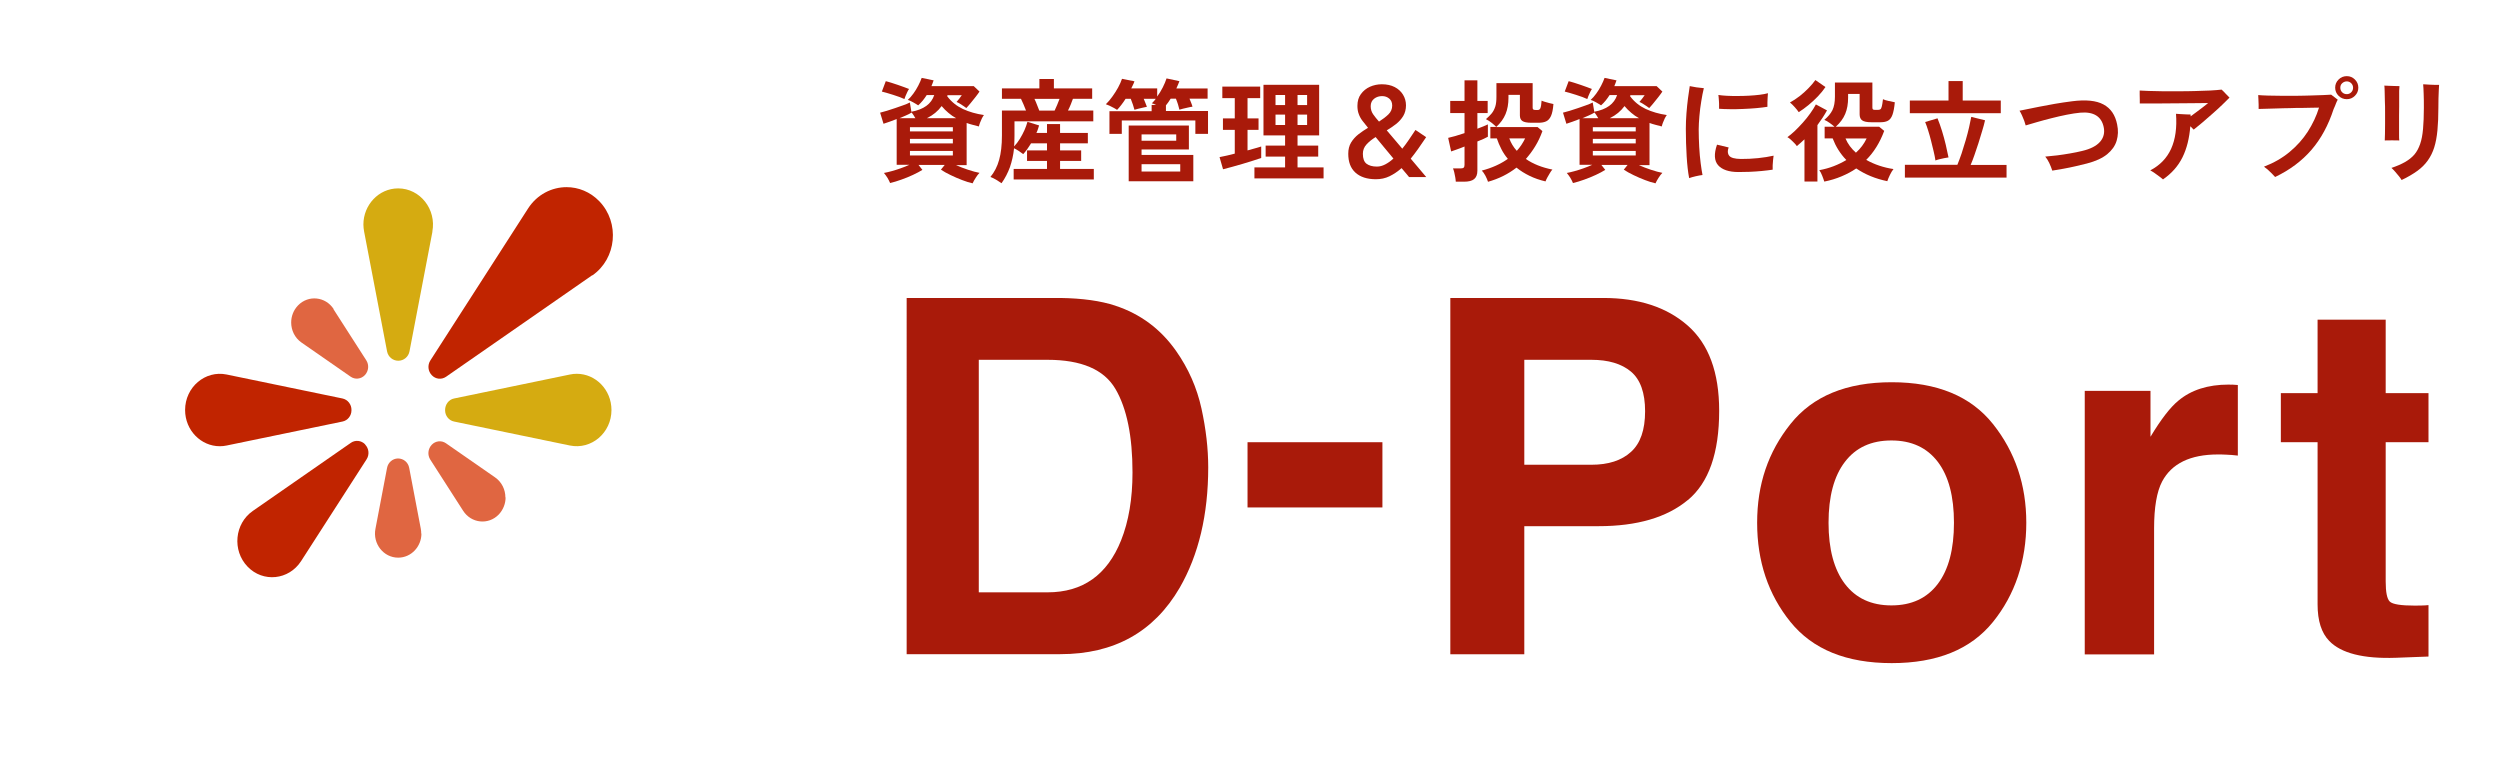
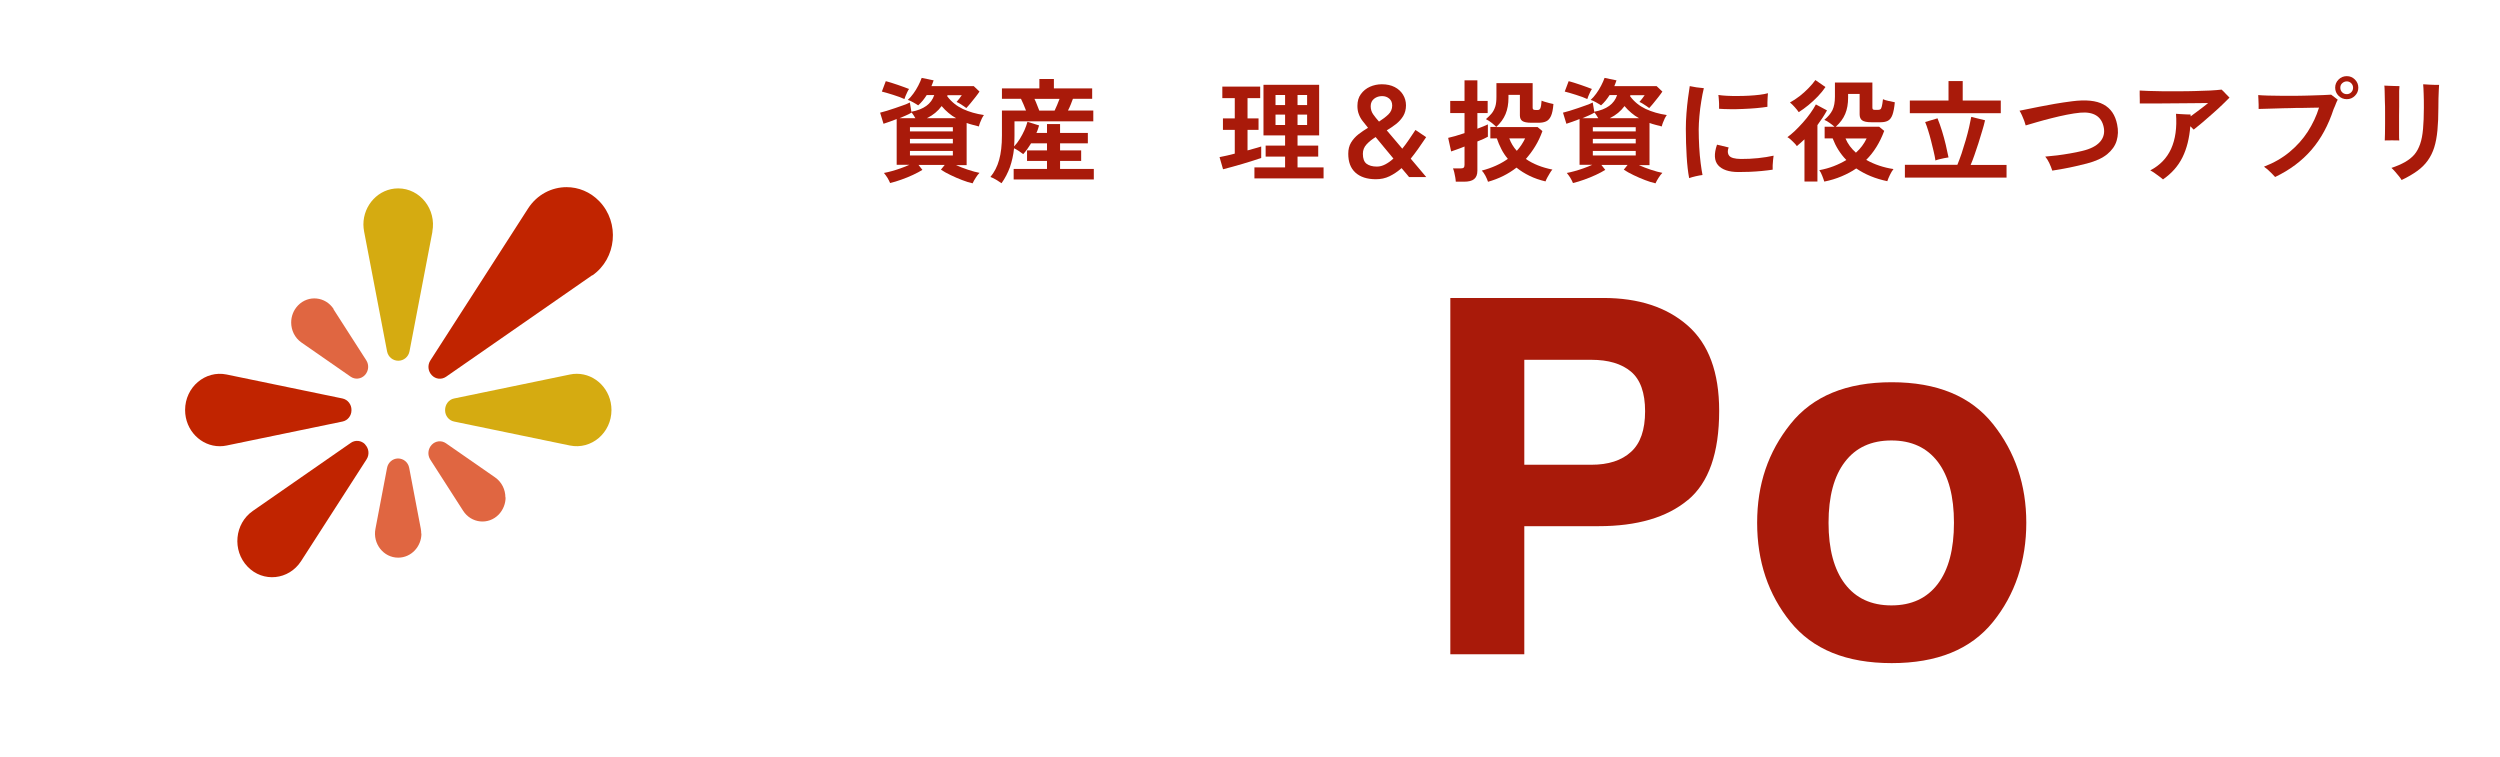
<svg xmlns="http://www.w3.org/2000/svg" id="_レイヤー_2" data-name="レイヤー 2" viewBox="0 0 242.98 73.53">
  <defs>
    <style>
      .cls-1 {
        fill: #a91a0a;
      }

      .cls-1, .cls-2, .cls-3, .cls-4, .cls-5, .cls-6 {
        stroke-width: 0px;
      }

      .cls-2 {
        fill: none;
      }

      .cls-7 {
        filter: url(#drop-shadow-1);
      }

      .cls-8 {
        clip-path: url(#clippath-1);
      }

      .cls-3 {
        fill: #e06641;
      }

      .cls-4 {
        fill: #c12400;
      }

      .cls-9 {
        clip-path: url(#clippath);
      }

      .cls-5 {
        fill: #d5ab11;
      }

      .cls-6 {
        fill: #fff;
      }
    </style>
    <clipPath id="clippath">
      <rect class="cls-2" y="0" width="242.98" height="73.53" />
    </clipPath>
    <filter id="drop-shadow-1" filterUnits="userSpaceOnUse">
      <feOffset dx="0" dy="0" />
      <feGaussianBlur result="blur" stdDeviation="3" />
      <feFlood flood-color="#000" flood-opacity=".2" />
      <feComposite in2="blur" operator="in" />
      <feComposite in="SourceGraphic" />
    </filter>
    <clipPath id="clippath-1">
      <rect class="cls-2" x="17.99" y="18.17" width="41.57" height="37.93" />
    </clipPath>
  </defs>
  <g id="header">
    <g class="cls-9">
      <g>
        <g>
          <path class="cls-1" d="M94.5,17.81c-.29-.06-.62-.17-.99-.31-.37-.14-.74-.3-1.11-.48-.37-.18-.69-.35-.95-.53l.37-.46h-2.55l.38.48c-.25.16-.56.32-.92.49-.36.17-.74.32-1.13.46-.39.14-.75.25-1.09.33-.05-.14-.14-.3-.25-.5-.12-.19-.24-.35-.35-.48.2-.04.45-.09.73-.17.29-.08.58-.17.89-.28.31-.11.59-.22.85-.34h-1.23v-4.45c-.49.19-.92.35-1.28.46l-.33-1.08c.17-.04.39-.1.65-.18s.52-.17.8-.26c.28-.09.55-.19.8-.28.26-.09.47-.18.64-.27l.15.9c1.2-.22,1.94-.76,2.22-1.62h-.73c-.12.18-.24.36-.38.53-.14.17-.29.33-.45.47-.13-.09-.29-.18-.48-.29-.19-.11-.37-.19-.53-.24.18-.16.36-.36.54-.61.18-.25.34-.5.48-.78.14-.27.25-.52.33-.75l1.16.24c-.03.09-.06.19-.1.28s-.07.18-.11.28h4.11l.56.53c-.09.14-.22.31-.38.52-.16.21-.33.41-.49.61-.17.2-.3.36-.41.47-.05-.04-.14-.1-.25-.18s-.24-.16-.37-.24c-.13-.08-.24-.14-.33-.17.1-.12.19-.23.27-.33.08-.1.16-.21.24-.33h-1.39l-.03.1c.4.54.91.95,1.52,1.24.61.28,1.29.48,2.05.59-.06.08-.13.19-.2.33-.07.14-.13.28-.18.42-.05.14-.09.26-.11.36-.21-.05-.41-.1-.61-.16-.2-.05-.39-.11-.58-.18v4.1h-1.03c.36.16.75.31,1.17.45.42.14.79.24,1.11.3-.12.12-.24.27-.37.48-.13.2-.23.38-.3.54ZM87.91,9.63c-.12-.06-.28-.12-.48-.2-.2-.07-.4-.14-.62-.21-.22-.07-.42-.13-.62-.19-.2-.06-.35-.1-.48-.13l.38-1.01c.14.04.32.08.53.15.21.06.42.13.64.21.22.08.43.15.62.22.2.07.35.13.47.18-.05.07-.11.17-.17.3-.06.13-.12.26-.17.38-.05.13-.09.23-.11.3ZM87.4,11.49h1.57c-.06-.1-.12-.21-.19-.31-.07-.11-.14-.2-.21-.27v.05c-.15.09-.33.18-.54.27-.21.09-.42.18-.63.27ZM88.44,12.77h4.17v-.41h-4.17v.41ZM88.44,13.94h4.17v-.44h-4.17v.44ZM88.44,15.11h4.17v-.44h-4.17v.44ZM90.1,11.49h2.83c-.27-.15-.52-.32-.75-.52-.23-.19-.45-.41-.66-.66-.36.49-.83.88-1.42,1.17Z" />
          <path class="cls-1" d="M97.33,17.8c-.16-.11-.33-.22-.51-.33s-.37-.2-.56-.27c.39-.47.67-1.02.85-1.67.18-.64.27-1.43.27-2.36v-2.43h2.34c-.07-.19-.15-.38-.24-.59s-.17-.39-.25-.55h-1.85v-1.01h3.64v-.91h1.41v.91h3.72v1.01h-1.87c-.06.17-.13.35-.21.55-.08.2-.17.4-.27.59h2.46v1.05h-7.66v1.38c0,.18,0,.36-.01.54,0,.18-.02.35-.03.52.2-.21.39-.45.56-.73s.32-.56.45-.85c.13-.29.22-.56.29-.81l1.13.35c-.03.12-.07.24-.11.36-.04.12-.09.25-.15.37h1.03v-.86h1.27v.86h2.7v1.01h-2.7v.69h2.05v1.02h-2.05v.78h3.28v1.02h-7.79v-1.02h3.24v-.78h-1.94v-1.02h1.94v-.69h-1.55c-.12.19-.23.37-.36.55s-.26.35-.4.5c-.12-.09-.26-.19-.42-.3-.17-.11-.32-.2-.47-.27-.07.67-.21,1.27-.4,1.83-.2.55-.47,1.08-.82,1.57ZM101.01,10.75h1.49c.08-.17.16-.35.25-.56s.16-.4.23-.58h-2.44c.09.18.17.37.25.58.08.21.16.39.22.56Z" />
-           <path class="cls-1" d="M107.83,13.03v-2.22h4.1v-.61h.44c-.08-.04-.16-.07-.23-.1-.08-.03-.14-.05-.19-.06.07-.06.13-.13.2-.21s.13-.15.18-.23h-1.17c.06.14.11.28.17.42.05.14.1.26.14.36-.09.01-.22.04-.38.08-.16.04-.31.08-.47.11-.15.04-.27.07-.36.1-.03-.13-.08-.3-.15-.5-.07-.2-.14-.39-.21-.57h-.5c-.14.22-.28.42-.42.6-.14.18-.28.35-.41.48-.06-.05-.17-.11-.31-.19-.14-.08-.29-.15-.43-.22-.15-.07-.27-.11-.35-.14.22-.21.43-.46.63-.74s.39-.57.56-.88.29-.59.38-.85l1.21.24c-.04.12-.08.23-.14.34-.05.11-.11.23-.17.35h2.52v.79c.2-.27.38-.57.54-.88s.28-.61.37-.88l1.25.27c-.04.12-.09.23-.14.35s-.11.23-.16.36h3.04v.99h-1.76c.06.14.11.28.17.42.05.14.1.26.12.36-.12.01-.26.04-.43.08-.17.04-.33.07-.48.11-.15.04-.27.07-.36.1-.03-.14-.08-.32-.14-.52-.07-.2-.13-.39-.2-.55h-.51c-.15.24-.3.46-.46.65v.55h4.09v2.22h-1.23v-1.3h-7.15v1.3h-1.23ZM109.7,17.62v-5.42h5.85v2.33h-4.6v.53h5.03v2.56h-6.28ZM110.95,13.68h3.37v-.62h-3.37v.62ZM110.95,16.67h3.76v-.71h-3.76v.71Z" />
          <path class="cls-1" d="M118.87,16.45l-.34-1.18c.19-.04.41-.08.67-.14.26-.06.53-.12.81-.2v-2.31h-1.15v-1.11h1.15v-1.97h-1.21v-1.12h3.68v1.12h-1.23v1.97h1.07v1.11h-1.07v2c.27-.07.53-.14.75-.21.23-.06.42-.12.58-.17v1.11c-.2.07-.46.16-.78.26-.32.1-.66.21-1.01.31-.36.11-.71.21-1.05.3-.34.09-.63.17-.87.23ZM121.92,17.34v-1.07h2.98v-1.05h-1.89v-1.07h1.89v-.99h-2.1v-4.92h5.41v4.92h-2.1v.99h2.01v1.07h-2.01v1.05h2.53v1.07h-6.71ZM123.97,10.21h.93v-.98h-.93v.98ZM123.97,12.15h.93v-1.01h-.93v1.01ZM126.11,10.21h.93v-.98h-.93v.98ZM126.11,12.15h.93v-1.01h-.93v1.01Z" />
          <path class="cls-1" d="M133.74,17.42c-.88,0-1.54-.22-2.01-.65s-.69-1.04-.69-1.83c0-.42.09-.78.27-1.08s.42-.57.71-.8c.29-.23.61-.44.94-.64-.2-.25-.38-.47-.54-.68-.16-.21-.28-.43-.36-.66-.09-.23-.13-.5-.13-.79,0-.46.11-.84.34-1.15s.52-.55.88-.71c.36-.16.75-.24,1.15-.24.48,0,.9.09,1.25.27s.62.43.81.74c.19.31.29.66.29,1.04s-.09.74-.27,1.04c-.18.29-.41.55-.69.77-.28.22-.59.43-.91.62.1.12.27.33.52.61.24.29.57.67.99,1.17.21-.26.42-.54.63-.85.21-.31.43-.63.65-.97l1.04.7c-.25.37-.49.73-.74,1.08-.25.35-.5.69-.76,1.01l1.51,1.79h-1.67s-.1-.12-.23-.28c-.13-.16-.3-.35-.5-.59-.37.33-.76.59-1.17.79s-.85.29-1.33.29ZM133.83,16.19c.27,0,.53-.07.8-.21s.54-.33.8-.57c-.31-.37-.62-.74-.93-1.12s-.58-.7-.8-.97c-.35.22-.64.45-.88.71s-.36.56-.36.92c0,.46.12.78.35.96.24.18.57.28,1.01.28ZM134.04,11.81c.35-.22.65-.45.9-.69.25-.24.37-.53.37-.86,0-.3-.1-.52-.29-.68-.19-.16-.42-.24-.69-.24-.29,0-.55.08-.77.25-.22.17-.34.41-.34.73,0,.3.08.56.24.79.16.23.35.46.57.71Z" />
          <path class="cls-1" d="M141.49,17.65c0-.12-.03-.26-.05-.42-.03-.17-.06-.33-.1-.49-.04-.16-.08-.28-.12-.37h.72c.14,0,.25-.02.31-.07s.09-.14.09-.28v-1.78c-.29.12-.55.22-.79.3s-.41.14-.51.18l-.29-1.32c.18-.04.41-.1.7-.18.29-.09.58-.18.89-.28v-1.95h-1.39v-1.18h1.39v-2h1.25v2h1v1.18h-1v1.52c.21-.08.4-.16.59-.23.18-.08.33-.14.43-.19v1.2c-.09.05-.22.12-.4.2s-.39.17-.62.26v2.84c0,.38-.11.65-.32.82-.21.17-.54.25-.98.25h-.79ZM144.62,17.66c-.05-.17-.14-.36-.25-.58-.12-.22-.24-.39-.35-.5.99-.26,1.83-.64,2.53-1.14-.25-.3-.46-.61-.63-.95-.18-.34-.32-.69-.44-1.04h-.63v-1.11h.58c-.12-.12-.27-.26-.45-.4-.18-.14-.36-.26-.56-.36.23-.2.42-.39.57-.57.15-.19.26-.41.34-.66s.11-.57.11-.95v-1.32h3.52v2.38c0,.09.02.15.06.18.04.03.12.05.24.05h.2c.12,0,.2-.06.25-.17.05-.12.1-.36.12-.74.08.04.19.08.33.12.14.04.28.08.43.12.15.04.28.06.39.09-.04.52-.12.91-.24,1.17-.12.26-.28.43-.48.52-.2.09-.44.13-.72.13h-.71c-.42,0-.71-.06-.87-.17-.16-.11-.24-.29-.24-.54v-2h-1.11v.28c0,.59-.09,1.12-.28,1.58-.19.46-.5.89-.92,1.27h4.03l.47.39c-.19.53-.42,1.02-.69,1.46-.27.45-.58.86-.92,1.25.71.49,1.57.83,2.58,1.03-.08.09-.17.2-.25.35-.09.14-.17.29-.25.43-.08.14-.13.27-.17.37-.56-.13-1.08-.31-1.55-.54-.47-.23-.89-.49-1.27-.8-.4.31-.83.58-1.29.81-.46.23-.96.42-1.49.57ZM147.42,14.66c.33-.36.6-.77.81-1.21h-1.54c.16.44.4.85.73,1.21Z" />
          <path class="cls-1" d="M160.87,17.81c-.29-.06-.62-.17-.99-.31-.37-.14-.74-.3-1.11-.48-.37-.18-.69-.35-.95-.53l.37-.46h-2.55l.38.48c-.25.16-.56.32-.92.49-.36.17-.74.32-1.13.46-.39.14-.75.25-1.09.33-.05-.14-.14-.3-.25-.5-.12-.19-.24-.35-.35-.48.2-.04.45-.09.73-.17.29-.08.58-.17.89-.28.31-.11.59-.22.85-.34h-1.23v-4.45c-.49.19-.92.35-1.28.46l-.33-1.08c.17-.04.39-.1.65-.18s.52-.17.8-.26c.28-.09.55-.19.8-.28.26-.09.47-.18.64-.27l.15.9c1.2-.22,1.94-.76,2.22-1.62h-.73c-.12.18-.24.36-.38.53-.14.17-.29.33-.45.47-.13-.09-.29-.18-.48-.29-.19-.11-.37-.19-.53-.24.18-.16.36-.36.54-.61.18-.25.34-.5.48-.78.14-.27.25-.52.33-.75l1.16.24c-.03.09-.06.19-.1.28s-.07.18-.11.28h4.11l.56.53c-.09.14-.22.31-.38.52-.16.21-.33.41-.49.61-.17.2-.3.36-.41.47-.05-.04-.14-.1-.25-.18s-.24-.16-.37-.24c-.13-.08-.24-.14-.33-.17.1-.12.19-.23.27-.33.08-.1.16-.21.24-.33h-1.39l-.03.1c.4.54.91.95,1.52,1.24.61.28,1.29.48,2.05.59-.06.08-.13.19-.2.33-.07.14-.13.28-.18.42-.05.14-.09.26-.11.36-.21-.05-.41-.1-.61-.16-.2-.05-.39-.11-.58-.18v4.1h-1.03c.36.16.75.31,1.17.45.42.14.79.24,1.11.3-.12.12-.24.27-.37.48-.13.2-.23.38-.3.54ZM154.28,9.63c-.12-.06-.28-.12-.48-.2-.2-.07-.4-.14-.62-.21-.22-.07-.42-.13-.62-.19-.2-.06-.35-.1-.48-.13l.38-1.01c.14.04.32.08.53.15.21.06.42.13.64.21.22.08.43.15.62.22.2.07.35.13.47.18-.05.07-.11.17-.17.3-.06.13-.12.26-.17.38-.05.13-.09.23-.11.3ZM153.77,11.49h1.57c-.06-.1-.12-.21-.19-.31-.07-.11-.14-.2-.21-.27v.05c-.15.09-.33.18-.54.27-.21.09-.42.18-.63.27ZM154.81,12.77h4.17v-.41h-4.17v.41ZM154.81,13.94h4.17v-.44h-4.17v.44ZM154.81,15.11h4.17v-.44h-4.17v.44ZM156.47,11.49h2.83c-.27-.15-.52-.32-.75-.52-.23-.19-.45-.41-.66-.66-.36.49-.83.88-1.42,1.17Z" />
          <path class="cls-1" d="M164.17,17.3c-.11-.57-.19-1.28-.24-2.11-.05-.84-.08-1.73-.08-2.67,0-.48.02-.98.06-1.5.04-.52.09-1.01.15-1.47s.12-.86.17-1.18c.17.04.39.08.66.12s.51.06.71.08c-.09.38-.18.8-.25,1.27-.08.47-.14.95-.18,1.43s-.07.91-.07,1.3c0,.58.02,1.15.05,1.72.03.57.08,1.09.14,1.56.06.47.12.86.18,1.16-.18.02-.4.06-.66.12-.26.06-.47.12-.63.18ZM168.96,16.72c-.93,0-1.59-.23-1.97-.66-.38-.43-.42-1.1-.11-2l1.13.27c-.12.33-.11.59.05.8s.54.31,1.14.32c.55,0,1.11-.02,1.67-.08.56-.06,1.07-.14,1.51-.24-.01.1-.03.24-.05.41-.02.17-.03.35-.04.52,0,.17,0,.32,0,.43-.32.05-.68.09-1.07.13s-.79.06-1.19.08c-.39.01-.75.02-1.07.02ZM167.08,10.56c0-.14,0-.3,0-.47,0-.17-.02-.33-.03-.49-.01-.16-.02-.28-.04-.37.23.04.51.06.83.08s.67.02,1.04.02.74-.01,1.11-.03c.37-.02.72-.05,1.04-.09.32-.04.58-.09.8-.15,0,.11-.02.24-.03.41s-.02.33-.02.49c0,.16,0,.3,0,.42-.3.05-.67.09-1.08.13-.42.04-.85.06-1.3.08s-.88.03-1.29.02c-.41,0-.75-.02-1.04-.04Z" />
          <path class="cls-1" d="M175.38,17.63v-4.09c-.12.12-.25.23-.37.34-.13.11-.25.22-.37.32-.06-.09-.14-.19-.25-.3-.11-.11-.22-.22-.34-.33s-.23-.19-.33-.24c.22-.16.47-.36.73-.61.26-.25.52-.52.78-.81.26-.29.5-.59.72-.9.22-.31.4-.59.54-.86l1.08.58c-.14.25-.28.49-.44.73-.16.24-.32.47-.49.7v5.48h-1.24ZM174.82,10.9c-.09-.14-.22-.3-.38-.48-.16-.18-.32-.34-.47-.46.31-.17.62-.37.93-.61.31-.24.6-.5.87-.78.27-.27.49-.54.67-.79l.98.68c-.21.31-.46.62-.75.92-.29.3-.59.58-.91.84s-.63.49-.94.68ZM177.31,17.66c-.05-.17-.12-.36-.21-.59s-.18-.4-.28-.53c.49-.09.96-.22,1.4-.39.44-.17.85-.37,1.23-.6-.3-.3-.55-.63-.78-.99-.22-.35-.4-.72-.55-1.11h-.78v-1.13h.96c-.13-.12-.29-.24-.47-.37-.18-.13-.35-.23-.52-.3.36-.3.62-.61.79-.95.16-.34.24-.77.24-1.3v-1.38h3.64v2.43c0,.09.02.15.05.18.03.03.11.05.22.05h.25c.12,0,.2-.02.26-.06s.1-.14.14-.29c.04-.15.07-.38.11-.69.12.06.3.12.54.17.24.06.44.1.61.13-.05.54-.13.94-.23,1.22-.1.28-.25.47-.43.57-.18.1-.42.15-.71.15h-.92c-.42,0-.71-.06-.88-.18-.17-.12-.25-.32-.25-.59v-1.98h-1.12v.37c0,.59-.09,1.12-.28,1.57-.19.46-.5.87-.92,1.25h4.22l.49.4c-.42,1.13-1,2.07-1.75,2.82.4.22.82.41,1.27.56.45.15.91.26,1.38.33-.12.15-.24.35-.35.58-.11.23-.2.44-.25.6-.57-.12-1.11-.28-1.62-.49s-.97-.46-1.4-.75c-.43.3-.91.55-1.43.77-.52.22-1.08.39-1.68.51ZM180.38,14.84c.45-.4.79-.86,1.04-1.38h-2.05c.11.26.25.51.42.74.17.23.37.44.59.64Z" />
          <path class="cls-1" d="M185.14,17.25v-1.23h5.1c.13-.32.27-.69.41-1.1.14-.42.27-.85.4-1.29.13-.44.24-.87.33-1.26.09-.4.16-.73.21-1.01l1.34.33c-.07.31-.16.66-.28,1.04-.11.38-.23.78-.36,1.18-.13.41-.26.79-.39,1.16-.13.37-.25.69-.37.96h3.49v1.23h-9.88ZM185.62,11v-1.23h3.76v-1.89h1.38v1.89h3.7v1.23h-8.84ZM188.11,15.6c-.04-.27-.1-.58-.18-.91-.08-.33-.16-.67-.25-1.02-.09-.35-.18-.68-.28-.99-.1-.31-.19-.59-.29-.82l1.2-.36c.16.38.3.8.44,1.24s.25.88.36,1.32c.1.44.19.85.27,1.24-.11.01-.25.04-.41.07-.17.03-.33.07-.49.11s-.28.08-.37.12Z" />
          <path class="cls-1" d="M199.46,16.57c-.07-.23-.17-.47-.29-.73-.12-.25-.25-.46-.39-.62.36-.03.75-.07,1.17-.12.42-.05.83-.12,1.25-.19.42-.07.8-.15,1.17-.24.81-.19,1.39-.49,1.74-.89s.47-.89.35-1.44c-.22-1.03-.98-1.5-2.27-1.39-.39.04-.83.1-1.32.2-.49.1-.99.21-1.49.34-.5.13-.97.25-1.41.38s-.8.23-1.09.32c-.03-.12-.08-.27-.14-.45-.07-.18-.14-.35-.22-.53-.08-.18-.16-.33-.24-.45.16-.03.41-.08.74-.15.33-.07.73-.15,1.19-.24.46-.09.96-.18,1.51-.28.55-.09,1.1-.18,1.68-.25,1.32-.17,2.34-.07,3.04.31.71.38,1.15,1.03,1.33,1.95.12.56.1,1.08-.05,1.58-.15.5-.46.93-.92,1.31-.47.38-1.12.68-1.97.9-.35.09-.73.18-1.12.27-.39.09-.78.17-1.17.24-.38.07-.74.13-1.06.18Z" />
          <path class="cls-1" d="M210.23,17.44c-.06-.06-.16-.14-.31-.25-.15-.11-.31-.23-.48-.35-.17-.12-.32-.21-.45-.28.95-.5,1.62-1.2,2.03-2.11.41-.91.57-2.04.47-3.39.11,0,.26.02.45.03.19.01.38.02.57.03.19,0,.32.01.4.01v.18c.21-.15.43-.31.65-.48.22-.17.43-.32.62-.47.19-.14.33-.26.43-.34-.1,0-.29,0-.55,0-.27,0-.59,0-.97.01-.38,0-.79,0-1.21.01-.43,0-.86,0-1.29.01-.43,0-.82,0-1.19.01-.37,0-.68,0-.93,0h-.5c0-.09,0-.22,0-.37,0-.16,0-.32-.01-.48,0-.17,0-.3,0-.41.2.01.5.03.88.04.38.01.82.02,1.32.03.5,0,1.02,0,1.56,0s1.08,0,1.61-.02c.53-.01,1.02-.03,1.47-.05.45-.02.83-.06,1.12-.09.11.09.23.22.38.38s.28.29.39.4c-.17.18-.41.41-.7.69s-.61.57-.95.87c-.34.3-.68.59-1,.87-.32.27-.6.5-.83.68-.09-.1-.2-.21-.33-.33-.09,1.16-.34,2.17-.76,3.02s-1.05,1.56-1.87,2.13Z" />
          <path class="cls-1" d="M221.12,17.2c-.08-.09-.19-.21-.32-.34s-.27-.26-.41-.39c-.14-.12-.26-.21-.35-.27.96-.37,1.78-.84,2.49-1.43s1.29-1.24,1.77-1.98c.47-.74.84-1.51,1.09-2.33-.13,0-.34,0-.63.01s-.63.01-1.02.02c-.39,0-.79,0-1.21.02-.42,0-.83.02-1.23.03-.4.01-.75.02-1.06.03-.31,0-.55.01-.72.02,0-.11,0-.25,0-.42,0-.17-.01-.35-.02-.52s-.01-.31-.02-.41c.24.02.55.04.95.05.39.01.83.02,1.31.02.48,0,.96,0,1.46,0,.5,0,.97-.02,1.42-.03.45-.01.85-.02,1.19-.04.34-.01.6-.03.76-.04.08.06.19.14.33.25.14.11.24.19.31.24-.06.09-.11.22-.17.36-.05.15-.13.33-.23.55-.51,1.56-1.22,2.88-2.15,3.96-.93,1.08-2.11,1.96-3.53,2.64ZM228.09,9.64c-.31,0-.58-.11-.8-.33-.22-.22-.33-.48-.33-.79s.11-.57.33-.79c.22-.22.49-.33.8-.33s.57.11.79.33c.22.22.33.48.33.79s-.11.57-.33.79-.48.33-.79.33ZM228.09,9.15c.17,0,.31-.06.43-.18.12-.12.18-.27.18-.44s-.06-.32-.18-.44-.27-.18-.43-.18-.32.06-.45.18-.18.27-.18.44.06.32.18.44c.12.12.27.18.45.18Z" />
          <path class="cls-1" d="M231.78,13.65c0-.14.01-.36.02-.65,0-.29,0-.61.01-.97,0-.36,0-.73,0-1.12,0-.38,0-.75-.02-1.11,0-.35-.01-.66-.02-.92,0-.26-.02-.45-.03-.56.11,0,.26.01.45.02.19,0,.39.01.58.02s.34.01.44.01c-.01.15-.02.31-.03.46,0,.16,0,.33,0,.54v.98c0,.27-.01.56-.01.88v.96c0,.32,0,.61,0,.87s0,.46.02.59c-.19,0-.42-.01-.71-.01s-.52,0-.71.01ZM233.42,17.5c-.06-.1-.14-.23-.26-.37-.12-.15-.24-.3-.37-.44-.13-.15-.25-.27-.36-.37.51-.17.95-.36,1.32-.57.36-.21.67-.45.91-.73.24-.28.42-.63.56-1.03s.23-.89.28-1.46c.05-.57.08-1.25.08-2.03,0-.52,0-.99-.02-1.4-.01-.42-.03-.71-.05-.9.02,0,.04,0,.07,0,.03,0,.05,0,.08,0,.14,0,.31.02.49.03s.35.02.52.02c.17,0,.3,0,.39,0,0,.11-.02.28-.03.52-.01.24-.02.51-.03.81,0,.3-.01.6-.01.91,0,.82-.03,1.54-.09,2.17s-.16,1.18-.31,1.66c-.15.48-.36.9-.63,1.28s-.61.72-1.03,1.02-.92.6-1.52.88Z" />
        </g>
        <g>
-           <path class="cls-1" d="M108.4,29.71c2.43.8,4.4,2.26,5.9,4.39,1.21,1.72,2.03,3.59,2.47,5.59.44,2,.66,3.92.66,5.73,0,4.6-.93,8.5-2.77,11.7-2.51,4.31-6.38,6.46-11.61,6.46h-14.93V28.96h14.93c2.15.03,3.93.28,5.36.75ZM95.13,34.97v22.6h6.68c3.42,0,5.8-1.68,7.15-5.05.74-1.85,1.11-4.05,1.11-6.6,0-3.52-.55-6.23-1.66-8.12-1.11-1.89-3.31-2.83-6.6-2.83h-6.68Z" />
-           <path class="cls-1" d="M121.25,42.98h13.11v6.34h-13.11v-6.34Z" />
          <path class="cls-1" d="M164.04,48.6c-2.03,1.69-4.92,2.54-8.68,2.54h-7.21v12.45h-7.19V28.96h14.87c3.43,0,6.16.89,8.2,2.68,2.04,1.79,3.06,4.55,3.06,8.29,0,4.09-1.01,6.98-3.04,8.67ZM158.52,36.12c-.92-.77-2.2-1.15-3.85-1.15h-6.52v10.2h6.52c1.65,0,2.93-.41,3.85-1.25.92-.83,1.37-2.15,1.37-3.95s-.46-3.08-1.37-3.85Z" />
          <path class="cls-1" d="M193.7,60.45c-2.16,2.67-5.44,4-9.84,4s-7.68-1.33-9.84-4c-2.16-2.67-3.24-5.88-3.24-9.64s1.08-6.89,3.24-9.6c2.16-2.71,5.44-4.06,9.84-4.06s7.68,1.35,9.84,4.06c2.16,2.71,3.24,5.91,3.24,9.6s-1.08,6.97-3.24,9.64ZM188.34,56.75c1.05-1.39,1.57-3.37,1.57-5.94s-.52-4.54-1.57-5.92c-1.05-1.38-2.55-2.08-4.51-2.08s-3.46.69-4.52,2.08c-1.06,1.38-1.59,3.36-1.59,5.92s.53,4.54,1.59,5.94c1.06,1.39,2.56,2.09,4.52,2.09s3.46-.7,4.51-2.09Z" />
-           <path class="cls-1" d="M216.92,37.38c.09,0,.28.02.58.04v6.86c-.42-.05-.8-.08-1.13-.09-.33-.02-.6-.02-.8-.02-2.69,0-4.5.88-5.43,2.63-.52.99-.78,2.51-.78,4.56v12.24h-6.74v-25.61h6.39v4.46c1.03-1.71,1.93-2.87,2.7-3.5,1.25-1.05,2.88-1.57,4.89-1.57.12,0,.23,0,.32.01Z" />
-           <path class="cls-1" d="M221.68,42.98v-4.77h3.57v-7.14h6.62v7.14h4.16v4.77h-4.16v13.53c0,1.05.13,1.7.4,1.96.27.26,1.08.39,2.44.39.2,0,.42,0,.65-.01.23,0,.45-.02.67-.04v5l-3.17.12c-3.16.11-5.33-.44-6.48-1.64-.75-.77-1.13-1.95-1.13-3.55v-15.76h-3.57Z" />
        </g>
        <g class="cls-7">
          <rect class="cls-6" x="8.96" y="6.82" width="59.89" height="59.89" rx="7.87" ry="7.87" />
          <g>
            <rect class="cls-2" x="8.96" y="6.82" width="59.89" height="59.89" />
            <g class="cls-8">
              <g>
                <path class="cls-5" d="M42.03,22.51l-2.23,11.64c-.1.53-.56.91-1.08.91h-.02c-.52,0-.98-.38-1.08-.91l-2.23-11.64c-.04-.23-.07-.47-.07-.69,0-1.89,1.48-3.51,3.38-3.51,2.13,0,3.73,2.03,3.32,4.2Z" />
                <path class="cls-4" d="M57.56,26.75l-14.21,9.87c-.44.3-1.01.24-1.38-.15,0,0,0,0,0,0,0,0,0,0,0,0-.37-.38-.44-.98-.14-1.44l9.49-14.76c.88-1.37,2.31-2.08,3.75-2.08,1.14,0,2.29.45,3.18,1.37,2.01,2.09,1.68,5.57-.68,7.21Z" />
                <path class="cls-5" d="M59.43,39.85c0,2.22-1.95,3.88-4.04,3.45l-11.26-2.33c-.5-.1-.87-.56-.87-1.09v-.03c0-.54.36-1.02.87-1.12l11.26-2.33c.22-.05.45-.07.67-.07,1.82,0,3.37,1.54,3.37,3.52h0Z" />
                <path class="cls-3" d="M49.14,48.34c0,.59-.22,1.19-.66,1.66-1.01,1.05-2.68.87-3.47-.36l-3.19-4.97c-.29-.45-.23-1.05.14-1.44,0,0,0,0,0,0,0,0,0,0,0,0,.37-.39.95-.45,1.38-.15l4.78,3.32c.66.46,1,1.2,1,1.95h0Z" />
                <path class="cls-3" d="M40.96,51.86c0,1.26-.99,2.34-2.26,2.34-1.42,0-2.49-1.35-2.21-2.8l1.13-5.93c.1-.52.54-.9,1.05-.91h.02c.52,0,.98.37,1.08.91l1.13,5.93c.03.16.04.31.04.46Z" />
                <path class="cls-4" d="M35.49,43.21c.37.38.43.98.14,1.43l-6.37,9.9c-1.19,1.84-3.7,2.1-5.2.53-1.51-1.57-1.26-4.18.51-5.41l9.53-6.62c.43-.3,1.01-.24,1.38.14,0,0,.01.01.02.02Z" />
                <path class="cls-4" d="M22.03,36.4l11.26,2.33c.51.11.88.58.87,1.12v.03c0,.53-.37.99-.87,1.09l-11.26,2.33c-.22.05-.45.07-.67.07-1.82,0-3.37-1.54-3.37-3.52,0-2.22,1.95-3.88,4.04-3.45Z" />
                <path class="cls-3" d="M32.41,30.05l3.19,4.97c.29.45.23,1.05-.14,1.44,0,0,0,0,0,0,0,0,0,0,0,0-.37.39-.95.45-1.38.15l-4.78-3.32c-.66-.46-1-1.2-1-1.95,0-.59.22-1.19.66-1.65,1.01-1.05,2.68-.87,3.47.35Z" />
              </g>
            </g>
          </g>
        </g>
      </g>
    </g>
  </g>
</svg>